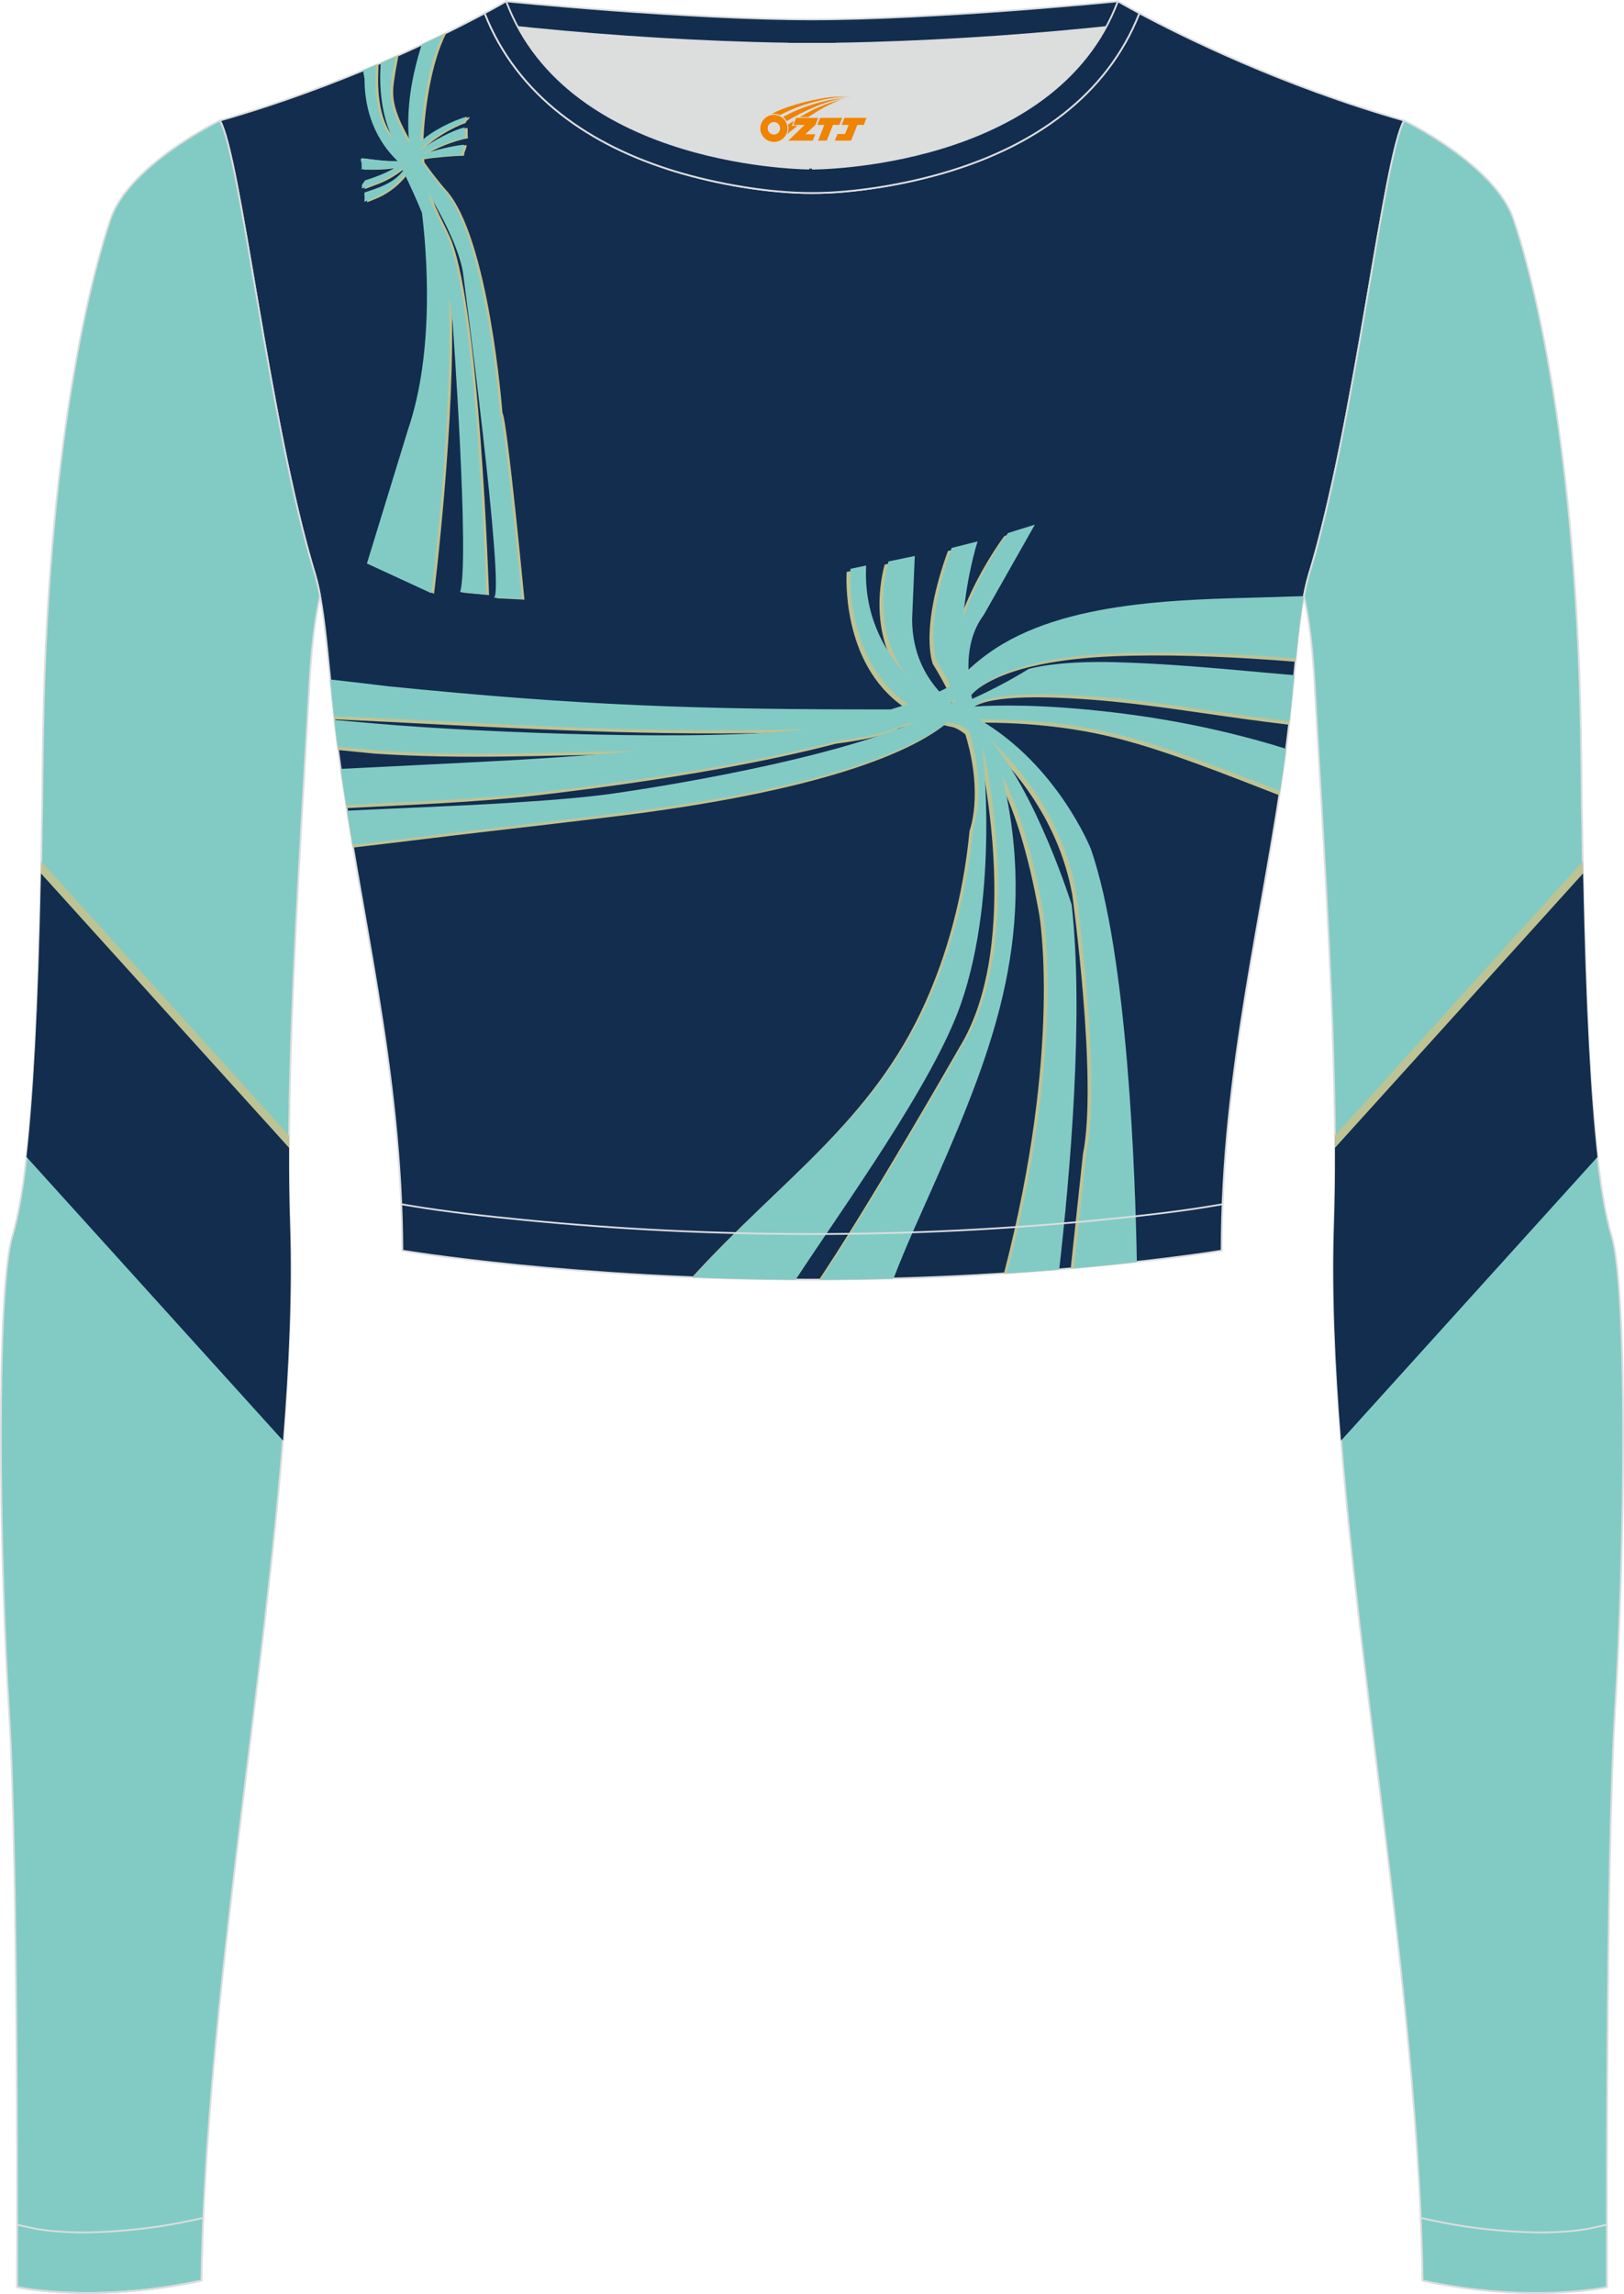
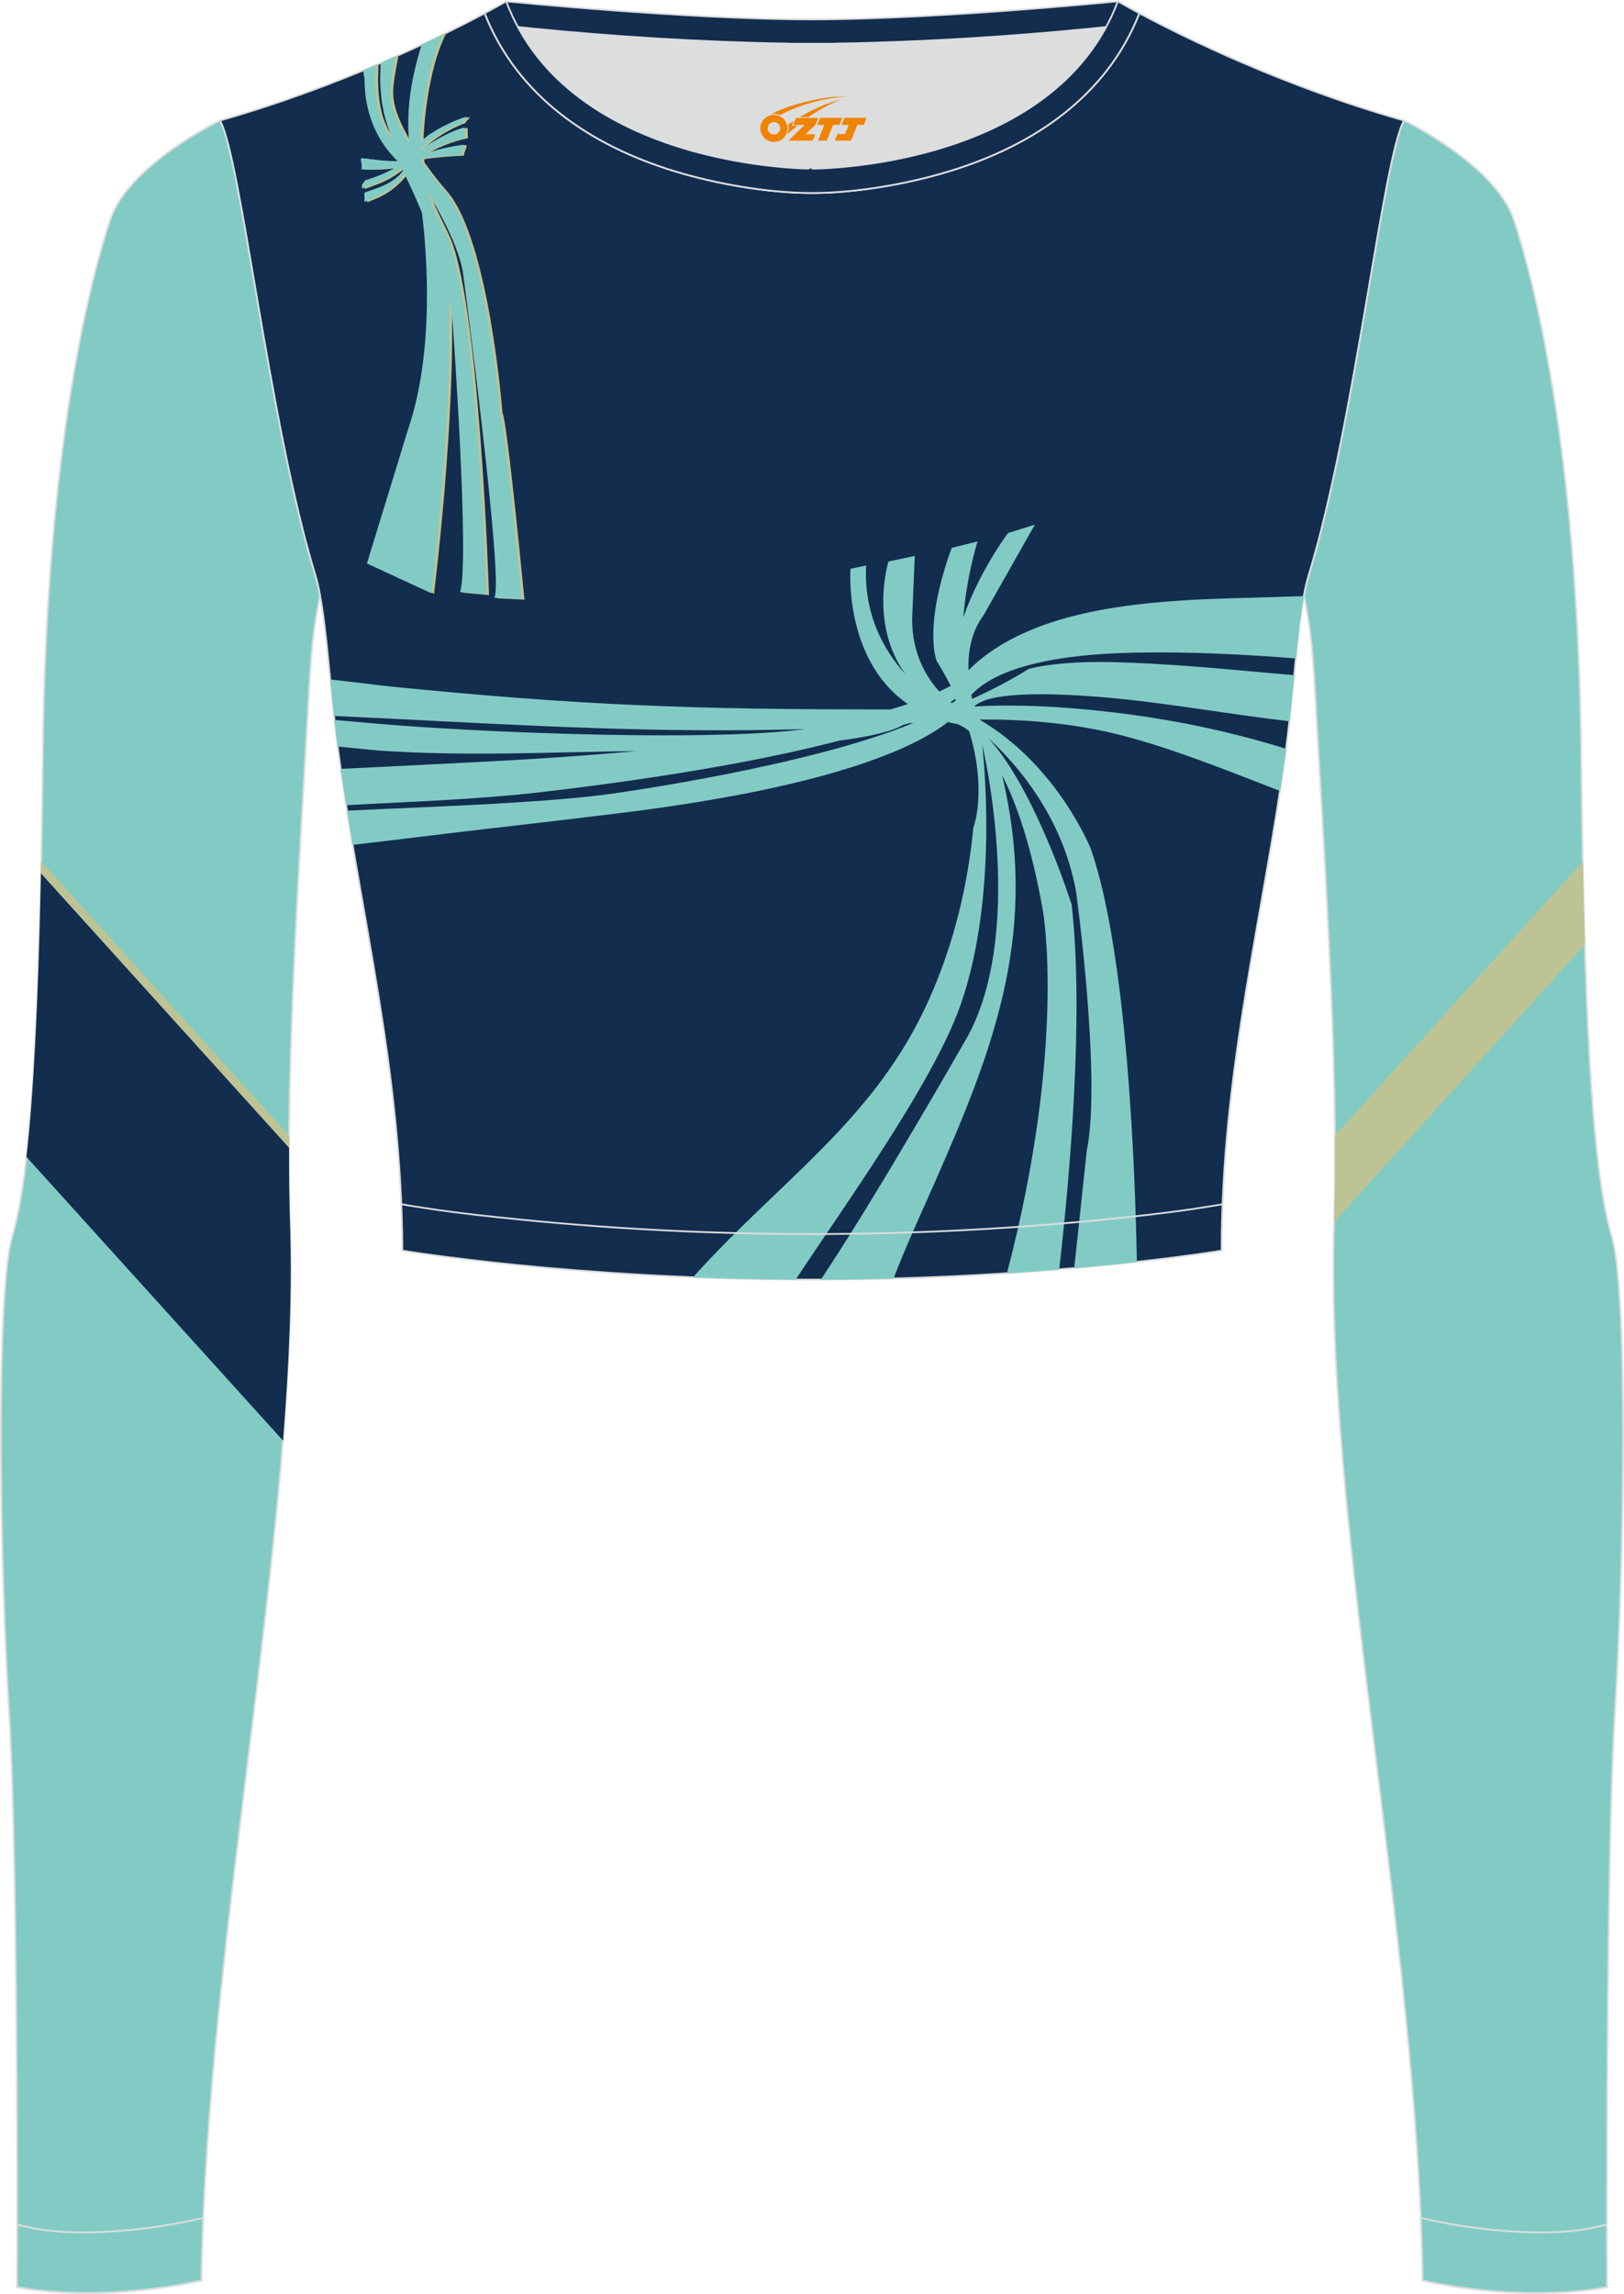
<svg xmlns="http://www.w3.org/2000/svg" version="1.1" id="图层_1" x="0px" y="0px" width="367.03px" height="518.23px" viewBox="0 0 367.02 518.23" enable-background="new 0 0 367.02 518.23" xml:space="preserve">
  <g>
    <path fill-rule="evenodd" clip-rule="evenodd" fill="#DCDDDD" d="M113.76,2.85c0,0,45.04,4.28,69.79,4.28s70.34-3.09,70.34-3.09   S241.33,40.8,183.46,40.8C125.59,40.79,113.76,2.85,113.76,2.85z" />
    <path fill-rule="evenodd" clip-rule="evenodd" fill="#132D4F" stroke="#DCDDDD" stroke-width="0.4" stroke-miterlimit="22.926" d="   M258.74,5.16l-5.47,0.6c-18.61,2.04-37.83,3.37-56.53,3.92c-2.57,0.08-5.14,0.13-7.72,0.17v0.04h-11V9.85   c-2.57-0.04-5.14-0.09-7.72-0.17c-18.7-0.55-37.91-1.88-56.53-3.92l-5.47-0.6l6.07-4.87c0,0,40.87,4.09,69.14,4.09   s69.11-4.09,69.11-4.09L258.74,5.16z" />
    <path fill-rule="evenodd" clip-rule="evenodd" fill="#132D4F" stroke="#DCDDDD" stroke-width="0.4" stroke-miterlimit="22.926" d="   M109.53,2.99C100,8.09,77.36,19.36,49.69,27.23c4.75,8.32,11.09,68.5,21.5,102.51c2.53,8.27,3.06,23.55,5.19,39.52   c4.92,36.95,14.4,72.23,14.55,113.28c0,0,38.98,6.55,92.58,6.55s92.58-6.55,92.58-6.55c0-40.87,9.62-76.33,14.55-113.28   c2.13-15.97,2.66-31.26,5.19-39.52c10.41-34.02,16.76-94.19,21.5-102.51c-27.67-7.87-50.31-19.14-59.84-24.24   c-7.44,18.9-24.13,29.96-42.97,35.71c-9.35,2.85-21.14,4.92-31.01,4.91c-9.87,0.01-21.66-2.05-31.01-4.91   C133.66,32.95,116.97,21.89,109.53,2.99z" />
    <g>
      <g>
-         <path fill-rule="evenodd" clip-rule="evenodd" fill="#BEC393" d="M215.16,158.99l-0.87,0.59l-0.32-0.26l1.1-0.72L215.16,158.99     L215.16,158.99z M74.71,154.32c0.26,2.65,0.54,5.39,0.85,8.18l11.31,0.54c32.28,1.62,60.99,3.34,94.21,2.37     c-20.84,2.84-72.45,0.9-96.94-1.24l-8.48-0.75c0.22,1.93,0.46,3.88,0.72,5.84l0.02,0.18c3.8,0.38,7.97,0.79,8.23,0.81     c20.38,1.39,39.14,0.34,58.4,0.12c-11.79,1.09-24.05,1.9-36.15,2.5c-0.51,0.03-18.84,0.94-25.09,1.26l-4.71,0.24     c0.4,2.74,0.81,5.47,1.25,8.2c14.26-0.76,29.13-1.27,43.08-2.89c31.24-3.65,52.76-7.83,67.49-11.66     c6.75-0.88,11.74-2.02,14.31-3.51c0,0,0.45-0.13,1.26-0.38c0.38-0.04,0.76-0.07,1.13-0.11c-23.73,9.9-67.76,15.95-67.76,15.95     c-5.53,0.81-13.47,1.49-22.77,2.08c-12.17,0.76-24.38,1.19-36.56,1.77c0.41,2.56,0.83,5.11,1.27,7.66     c10.34-1.19,20.67-2.52,31.01-3.7c15.29-1.74,25.74-3.04,25.74-3.04c50.33-5.94,69.56-15.2,76.85-20.9     c0.66,0.17,1.34,0.33,2.04,0.46c0,0,1.06,0.25,2.74,1.58c4.16,13.58,0.96,21.79,0.96,21.79c-1.49,15.45-5.32,28.32-10,38.79     c-12.06,27-32.93,40.31-52.74,62.12c7.27,0.29,14.98,0.49,23.04,0.54c10.89-16.54,30.67-43.84,36.84-61.47     c8.91-25.46,4.89-58.41,4.84-58.82c0.12,0.5,10.44,43.84-4.29,67.81c0,0-18.5,32.39-30.28,50.3l-1.43,2.18     c5.58-0.01,11.01-0.1,16.24-0.24c2.74-7.1,6.08-14.26,9.39-21.79c13.51-30.68,23.17-56.49,14.87-91.28     c3.23,6.28,6.64,15.94,9.26,30.76c0,0,5.3,30.09-7.98,81.14c4.12-0.26,8.03-0.55,11.72-0.85c2.39-21.1,5.53-56.99,2.74-81.77     c0,0-8.12-25.86-18.86-37.68c6.55,6.02,16.81,17.83,19.85,34.72c0,0,5.8,42.04,2.41,58.61l-2.76,25.84     c5.22-0.45,9.93-0.93,14.08-1.38c-0.38-19.91-2.14-68.99-10.39-92.71c0,0-7.5-18.91-25.2-29.23c12.93-0.11,23.45,1.37,31.86,3.5     c11.68,2.96,24.69,8.22,36.8,12.91c0.49-3.18,0.96-6.36,1.39-9.56c-13.43-4.26-26.85-6.94-39.92-8.49     c-15.51-1.83-25.94-1.65-31.31-1.3c3.14-3.2,15.49-3.16,27.49-2.24c13.28,1.02,26.2,3.33,39.31,5l5.23,0.65     c0.41-3.58,0.76-7.09,1.09-10.44l-7.02-0.61c-11.24-1.03-23.26-2.12-34.49-2.4c-13.37-0.33-19.3,1.55-19.3,1.55     c-4.32,2.68-8.73,4.93-12.75,6.76c-0.06-0.3-0.13-0.6-0.19-0.91c6.36-6.9,21.34-8.93,32.84-9.41     c11.56-0.49,24.62,0.02,36.26,0.85l5.03,0.38c0.53-5.31,1.05-10.14,1.76-14.16c-4.07,0.13-11.32,0.36-12.06,0.38     c-22.26,0.53-49.72,1.68-64.47,16.4c-0.14-4.47,0.74-8.87,3.44-12.48l11.56-20.41l-6.05,1.88c0,0-6.48,8.57-10.12,19.08     c0.82-9.85,3.23-17.18,3.23-17.18l-5.86,1.48c-6.55,18.05-3.39,25.53-3.39,25.53c1.19,1.93,2.25,3.8,3.17,5.62     c-0.81,0.44-1.67,0.87-2.57,1.29c-3.01-3.32-6.15-8.63-6.15-16.36l0.6-14.27l-5.94,1.24c0,0-4.42,14.16,3.87,25.53     c-5.04-5.56-9.48-13.64-8.92-24.61l-3.54,0.74c0,0-1.55,20.57,12.95,30.55c-1.23,0.42-2.52,0.83-3.85,1.22     c-44.46,0.05-70.44-0.9-113.59-5.23C86.09,155.64,78.44,154.75,74.71,154.32z" />
        <path fill-rule="evenodd" clip-rule="evenodd" fill="#82CBC5" d="M216,158.27l-0.87,0.59l-0.32-0.26l1.1-0.72L216,158.27     L216,158.27z M74.63,153.5c0.26,2.67,0.54,5.43,0.85,8.24l12.23,0.59c32.28,1.62,60.99,3.34,94.21,2.38     c-20.84,2.83-72.45,0.9-96.94-1.24l-9.41-0.83c0.22,1.98,0.46,3.99,0.73,6.01c4.02,0.4,8.89,0.88,9.17,0.9     c20.38,1.39,39.14,0.34,58.4,0.12c-11.79,1.09-24.05,1.89-36.15,2.5c-0.51,0.02-18.84,0.94-25.09,1.26L77,173.7     c0.39,2.74,0.81,5.47,1.24,8.2c14.55-0.79,29.77-1.28,44.02-2.94c31.24-3.65,52.76-7.83,67.5-11.66     c6.75-0.88,11.74-2.02,14.31-3.51c0,0,0.45-0.13,1.26-0.38c0.38-0.04,0.76-0.07,1.13-0.11c-23.73,9.9-67.76,15.95-67.76,15.95     c-5.53,0.81-13.47,1.49-22.77,2.08c-12.44,0.78-24.92,1.2-37.38,1.81l-0.12,0.01c0.41,2.58,0.84,5.15,1.27,7.72     c10.65-1.22,21.29-2.6,31.95-3.81c15.29-1.74,25.74-3.04,25.74-3.04c50.33-5.94,69.56-15.2,76.85-20.9     c0.66,0.17,1.34,0.33,2.04,0.46c0,0,1.06,0.25,2.74,1.58c4.16,13.58,0.96,21.79,0.96,21.79c-1.49,15.45-5.32,28.32-10,38.79     c-12.19,27.3-33.39,40.6-53.39,62.84c7.32,0.29,15.09,0.48,23.22,0.53c10.78-16.46,31.06-44.31,37.31-62.19     c8.91-25.46,4.88-58.41,4.84-58.82c0.12,0.5,10.44,43.84-4.29,67.81c0,0-18.5,32.39-30.28,50.31c-0.65,1-1.28,1.96-1.89,2.9     c5.66-0.02,11.14-0.11,16.43-0.25c2.79-7.33,6.24-14.71,9.66-22.49c13.51-30.68,23.17-56.49,14.87-91.27     c3.23,6.28,6.64,15.94,9.26,30.76c0,0,5.35,30.36-8.16,81.81c4.16-0.27,8.1-0.57,11.82-0.87c2.4-21,5.63-57.38,2.82-82.42     c0,0-8.12-25.86-18.86-37.68c6.55,6.02,16.81,17.83,19.85,34.72c0,0,5.8,42.04,2.41,58.61l-2.83,26.49     c5.27-0.46,10.01-0.95,14.16-1.41c-0.35-19.49-2.06-69.37-10.4-93.34c0,0-7.5-18.91-25.2-29.23c12.93-0.11,23.45,1.37,31.86,3.5     c11.45,2.9,24.2,8.02,36.12,12.65c0.48-3.12,0.93-6.25,1.35-9.4l0.02-0.12c-13.19-4.13-26.38-6.75-39.22-8.26     c-15.51-1.83-25.94-1.65-31.31-1.3c3.14-3.2,15.49-3.16,27.49-2.24c13.28,1.02,26.2,3.33,39.31,5.01l4.48,0.56     c0.4-3.58,0.75-7.07,1.08-10.42c-2.88-0.25-5.85-0.5-6.26-0.54c-11.24-1.03-23.26-2.12-34.49-2.4     c-13.37-0.33-19.3,1.55-19.3,1.55c-4.32,2.68-8.73,4.93-12.75,6.76c-0.06-0.3-0.13-0.6-0.19-0.91c6.36-6.9,21.34-8.93,32.84-9.41     c11.56-0.49,24.62,0.02,36.26,0.85l4.27,0.32c0.54-5.31,1.07-10.12,1.81-14.08c-4.15,0.13-10.65,0.34-11.35,0.35     c-22.26,0.53-49.72,1.68-64.47,16.4c-0.14-4.47,0.74-8.87,3.44-12.48l11.56-20.41l-6.05,1.88c0,0-6.48,8.57-10.12,19.08     c0.82-9.85,3.23-17.18,3.23-17.18l-5.86,1.48c-6.56,18.05-3.39,25.53-3.39,25.53c1.19,1.93,2.25,3.8,3.17,5.62     c-0.81,0.44-1.67,0.87-2.57,1.29c-3.01-3.32-6.15-8.63-6.15-16.36l0.6-14.27l-5.94,1.24c0,0-4.42,14.16,3.87,25.53     c-5.03-5.56-9.48-13.64-8.92-24.61l-3.54,0.74c0,0-1.55,20.57,12.95,30.55c-1.23,0.42-2.52,0.83-3.85,1.22     c-44.46,0.05-70.44-0.9-113.59-5.23C86.86,154.91,77.81,153.86,74.63,153.5z" />
      </g>
      <g>
        <path fill-rule="evenodd" clip-rule="evenodd" fill="#BEC393" d="M104.9,35.18c-0.19-0.54,0.7-1.86,0.52-2.41     c-2.91,0.33-6.46,1.22-9.17,2.12c2.1-1.29,6.07-3.02,9.53-3.67c-0.16-0.5,0-1.85-0.15-2.34c-2.71,0.57-7.52,3.21-9.93,5.06     c0-0.11-0.01-0.22-0.01-0.33c2.55-2.43,6.4-4.71,9.6-5.86c-0.13-0.42,0.97-0.89,0.84-1.31c-3.02,0.78-8.03,3.28-10.45,5.63     c0.17-6.17,1.62-17.96,5.26-24.69c-1.53,0.75-3.17,1.54-4.91,2.36c-2.32,7.48-3.71,14.55-2.93,22.71     c-1.15-1.92-2.23-3.96-3.03-5.98c-1.28-3.21-1.38-5.31-1.08-7.68c0.26-2.09,0.67-4.21,1.08-6.33c-1.11,0.5-2.26,1-3.44,1.51     c-0.05,1.75-0.1,3.31-0.1,3.42c-0.01,4.03,0.54,9.32,2.88,14.09c-0.11-0.12-0.22-0.24-0.32-0.35c0,0-3.77-3.27-3.64-13.53     l0.09-3.16c-0.96,0.41-1.95,0.83-2.95,1.24l0.4,2.22c-0.01,5.26,1.31,12.62,7.47,18.57c-2.54,0.09-5.41-0.3-7.95-0.64     c-0.65,0.03-0.25,0.74-0.2,1.01l0.01,0.23v0.01v0.03c0.01,0.21,0.02,0.41,0.02,0.61v0.03l0.01,0.41v0.03l-0.19,0.11v0.03     c2.65,0.05,5.36,0.05,7.95-0.51c-2.12,1.37-4.67,2.27-7.07,3.05c0,0.26-0.63,0.79-0.63,1.06v0.02V42v0.32v0.02v0.02v0.02v0.03     v0.02v0.02v0.27c0.17-0.06,3.18-1.19,3.35-1.26c2.44-0.99,4.33-2.3,5.6-3.35c0.1,0.19,0.2,0.4,0.31,0.62     c-2.18,2.86-5.5,3.79-8.7,4.9v0.03v0.03l-0.01,0.24v0.03v0.03c-0.01,0.22,0.05,0.58,0.04,0.81v0.03v0.03l-0.01,0.18v0.03v0.03     l0,0c-0.01,0.2-0.02,0.41-0.03,0.61c1.18-0.49,2.42-0.93,3.54-1.53c2.58-1.37,4.41-3.27,5.54-4.73c1.01,2.07,2.44,5.12,3.93,8.75     c1.07,8.73,2.93,31.08-3.12,48.85l-9.32,30.37l14.56,6.72c0,0,5-39.98,3.95-66.74c0.38,1.88,0.67,3.75,0.86,5.59     c0,0,3.89,53.8,1.69,60.9l5.93,0.56c0,0-2.15-67.75-9.19-81.64c0,0-0.87-1.87-2.19-4.54c-0.22-0.54-0.46-1.04-0.71-1.49     c0,0-0.52-1.22-1.11-3.22c3.16,5.31,6.96,12.55,7.9,18.03c0,0,9.59,72.13,7.01,73.57l6.29,0.31c0,0-3.86-40.35-4.97-42.22     c0,0-3.02-39.89-12.87-50.44c0,0-2.22-2.51-4.75-6.09c-0.03-0.24-0.05-0.48-0.07-0.73C98.01,35.58,102.77,35.22,104.9,35.18z" />
        <path fill-rule="evenodd" clip-rule="evenodd" fill="#82CBC5" d="M104.27,35.1c-0.19-0.54,0.7-1.86,0.53-2.41     c-2.91,0.33-6.46,1.22-9.17,2.12c2.1-1.29,6.07-3.02,9.53-3.67c-0.16-0.5,0-1.85-0.15-2.34c-2.71,0.57-7.52,3.21-9.93,5.06     c0-0.11-0.01-0.22-0.01-0.33c2.55-2.43,6.4-4.71,9.6-5.86c-0.13-0.42,0.97-0.89,0.84-1.31c-3.02,0.78-8.03,3.28-10.45,5.63     c0.16-6.01,1.55-17.36,4.99-24.17c-1.49,0.73-3.08,1.49-4.77,2.27c-2.24,7.32-3.56,14.27-2.8,22.27     c-1.15-1.92-2.23-3.96-3.03-5.98c-1.28-3.21-1.38-5.31-1.08-7.68c0.25-1.96,0.62-3.95,1.01-5.93c-1.09,0.48-2.22,0.97-3.37,1.47     c-0.05,1.6-0.09,2.96-0.09,3.06c-0.01,4.03,0.54,9.32,2.88,14.09c-0.11-0.12-0.22-0.24-0.32-0.35c0,0-3.77-3.27-3.64-13.53     l0.08-2.81c-0.94,0.4-1.91,0.8-2.88,1.21l0.34,1.9c-0.01,5.26,1.31,12.62,7.47,18.57c-2.54,0.09-5.41-0.3-7.95-0.64     c-0.65,0.03-0.26,0.74-0.2,1.01l0.01,0.23v0.01v0.03c0.01,0.21,0.02,0.41,0.02,0.61v0.03l0.01,0.41v0.03l-0.19,0.11v0.03     c2.65,0.05,5.36,0.05,7.95-0.51c-2.13,1.37-4.67,2.27-7.07,3.05c0,0.26-0.63,0.79-0.63,1.06v0.02v0.02v0.32v0.02v0.03v0.02v0.02     v0.02v0.02v0.27c0.17-0.06,3.18-1.19,3.35-1.26c2.44-0.99,4.33-2.3,5.6-3.35c0.1,0.19,0.2,0.4,0.31,0.62     c-2.18,2.86-5.5,3.79-8.7,4.9v0.03v0.03l-0.01,0.24v0.03v0.03c-0.01,0.22,0.05,0.58,0.04,0.81v0.03v0.03l-0.01,0.18v0.03v0.03     l0,0c-0.01,0.2-0.02,0.41-0.03,0.61c1.18-0.49,2.42-0.93,3.54-1.53c2.58-1.37,4.41-3.27,5.54-4.73c1.01,2.07,2.44,5.12,3.93,8.75     c1.07,8.73,2.93,31.08-3.12,48.85l-9.32,30.37l14.56,6.72c0,0,5-39.98,3.95-66.74c0.38,1.88,0.67,3.75,0.86,5.59     c0,0,3.89,53.8,1.69,60.9l5.93,0.56c0,0-2.15-67.75-9.19-81.64c0,0-0.87-1.88-2.19-4.55c-0.22-0.54-0.46-1.04-0.71-1.49     c0,0-0.52-1.22-1.11-3.22c3.16,5.31,6.96,12.55,7.9,18.03c0,0,9.59,72.13,7.02,73.57l6.29,0.31c0,0-3.86-40.35-4.97-42.22     c0,0-3.02-39.89-12.87-50.44c0,0-2.22-2.51-4.75-6.1c-0.03-0.24-0.05-0.48-0.08-0.73C97.39,35.5,102.15,35.13,104.27,35.1z" />
      </g>
    </g>
    <path fill-rule="evenodd" clip-rule="evenodd" fill="#82CBC5" stroke="#DCDDDD" stroke-width="0.4" stroke-miterlimit="22.926" d="   M317.33,27.23c0,0,20.55,9.93,24.74,22.3s14.56,50.77,15.29,121.02s3.28,96.45,6.92,108.83s2.91,71.7,0.73,107.01   c-2.18,35.3-1.82,130.3-1.82,130.3s-17.11,3.82-41.67-1.46c-1.26-78.2-22.24-172.66-20.02-238.76c1.17-34.86-2.6-88.69-4.18-118.11   c-0.4-7.41-0.88-15.82-2.63-23.72c0.34-1.82,0.72-3.46,1.15-4.89C306.24,95.73,312.58,35.55,317.33,27.23z" />
    <g>
      <path fill-rule="evenodd" clip-rule="evenodd" fill="#BEC393" d="M357.71,194.63l-56.02,61.94c0.06,6.9,0.01,13.47-0.19,19.49    l56.67-62.65C358,207.63,357.84,201.39,357.71,194.63z" />
-       <path fill-rule="evenodd" clip-rule="evenodd" fill="#132D4F" d="M357.77,197.32l-56.06,61.98c0.03,6.06-0.04,11.84-0.22,17.17    c-0.5,15.04,0.19,31.54,1.58,48.99l57.96-64.08C359.54,248.2,358.41,228.34,357.77,197.32z" />
    </g>
    <path fill-rule="evenodd" clip-rule="evenodd" fill="#82CBC5" stroke="#DCDDDD" stroke-width="0.4" stroke-miterlimit="22.926" d="   M49.69,27.23c0,0-20.56,9.93-24.74,22.3S10.39,100.3,9.66,170.55C8.94,240.79,6.39,267,2.75,279.37   c-3.64,12.38-2.91,71.7-0.73,107.01c2.18,35.3,1.82,130.3,1.82,130.3s17.11,3.82,41.67-1.46c1.26-78.2,22.24-172.66,20.02-238.76   c-1.17-34.86,2.6-88.69,4.18-118.11c0.4-7.41,0.88-15.82,2.63-23.72c-0.34-1.82-0.72-3.46-1.15-4.89   C60.79,95.73,54.44,35.55,49.69,27.23z" />
    <g>
      <path fill-rule="evenodd" clip-rule="evenodd" fill="#BEC393" d="M9.31,194.63l56.02,61.94c-0.06,6.9-0.01,13.47,0.19,19.49    L8.85,213.4C9.03,207.63,9.18,201.39,9.31,194.63z" />
      <path fill-rule="evenodd" clip-rule="evenodd" fill="#132D4F" d="M9.26,197.32l56.06,61.98c-0.03,6.06,0.04,11.84,0.22,17.17    c0.5,15.04-0.19,31.54-1.58,48.99L5.98,261.37C7.48,248.2,8.61,228.34,9.26,197.32z" />
    </g>
    <path fill-rule="evenodd" clip-rule="evenodd" fill="#82CBC5" stroke="#DCDDDD" stroke-width="0.4" stroke-miterlimit="22.926" d="   M3.86,502.59c0,8.69-0.02,14.09-0.02,14.09s17.11,3.82,41.67-1.46c0.08-4.67,0.22-9.39,0.43-14.16l-3.32,0.71   c-9.81,2.11-25.74,3.72-35.8,1.48L3.86,502.59z" />
    <path fill="none" stroke="#DCDDDD" stroke-width="0.4" stroke-miterlimit="22.926" d="M3.84,516.68c0,0,17.11,3.82,41.67-1.46" />
    <path fill-rule="evenodd" clip-rule="evenodd" fill="#132D4F" stroke="#DCDDDD" stroke-width="0.4" stroke-miterlimit="22.926" d="   M114.39,0.29c0,0-1.72,1.01-4.86,2.69c7.44,18.9,24.13,29.96,42.97,35.71c9.36,2.85,21.14,4.92,31.02,4.91   c9.87,0.01,21.66-2.05,31.01-4.91c18.84-5.75,35.53-16.81,42.97-35.71c-3.14-1.68-4.86-2.69-4.86-2.69   c-14.32,38.03-69.13,37.81-69.13,37.81S128.71,38.33,114.39,0.29z" />
    <path fill="none" stroke="#DCDDDD" stroke-width="0.4" stroke-miterlimit="22.926" d="M276.3,272.05l-1.93,0.33   c-8.4,1.42-17.16,2.36-25.63,3.21c-21.64,2.15-43.49,3.2-65.23,3.2c-21.73,0-43.55-1.05-65.17-3.2   c-8.49-0.84-17.27-1.79-25.69-3.21l-1.96-0.33" />
    <path fill-rule="evenodd" clip-rule="evenodd" fill="#82CBC5" stroke="#DCDDDD" stroke-width="0.4" stroke-miterlimit="22.926" d="   M363.16,502.59c0,8.69,0.02,14.09,0.02,14.09s-17.11,3.82-41.67-1.46c-0.08-4.67-0.22-9.39-0.43-14.16l3.32,0.71   c9.81,2.11,25.74,3.72,35.8,1.48L363.16,502.59z" />
  </g>
  <g id="图层_x0020_1">
    <path fill="#F08300" d="M172.01,30.03c0.416,1.136,1.472,1.984,2.752,2.032c0.144,0,0.304,0,0.448-0.016h0.016   c0.016,0,0.064,0,0.128-0.016c0.032,0,0.048-0.016,0.08-0.016c0.064-0.016,0.144-0.032,0.224-0.048c0.016,0,0.016,0,0.032,0   c0.192-0.048,0.4-0.112,0.576-0.208c0.192-0.096,0.4-0.224,0.608-0.384c0.672-0.56,1.104-1.408,1.104-2.352   c0-0.224-0.032-0.448-0.08-0.672l0,0C177.85,28.15,177.8,27.98,177.72,27.8C177.25,26.71,176.17,25.95,174.9,25.95C173.21,25.95,171.83,27.32,171.83,29.02C171.83,29.37,171.89,29.71,172.01,30.03L172.01,30.03L172.01,30.03z M176.31,29.05L176.31,29.05C176.28,29.83,175.62,30.43,174.84,30.39C174.05,30.36,173.46,29.71,173.49,28.92c0.032-0.784,0.688-1.376,1.472-1.344   C175.73,27.61,176.34,28.28,176.31,29.05L176.31,29.05z" />
    <polygon fill="#F08300" points="190.34,26.63 ,189.7,28.22 ,188.26,28.22 ,186.84,31.77 ,184.89,31.77 ,186.29,28.22 ,184.71,28.22    ,185.35,26.63" />
    <path fill="#F08300" d="M192.31,21.9c-1.008-0.096-3.024-0.144-5.056,0.112c-2.416,0.304-5.152,0.912-7.616,1.664   C177.59,24.28,175.72,25,174.37,25.77C174.57,25.74,174.76,25.72,174.95,25.72c0.48,0,0.944,0.112,1.36,0.288   C180.41,23.69,187.61,21.64,192.31,21.9L192.31,21.9L192.31,21.9z" />
-     <path fill="#F08300" d="M177.78,27.37c4-2.368,8.88-4.672,13.488-5.248c-4.608,0.288-10.224,2-14.288,4.304   C177.3,26.68,177.57,27,177.78,27.37C177.78,27.37,177.78,27.37,177.78,27.37z" />
    <polygon fill="#F08300" points="195.83,26.63 ,195.21,28.22 ,193.75,28.22 ,192.34,31.77 ,191.88,31.77 ,190.37,31.77 ,188.68,31.77    ,189.27,30.27 ,190.98,30.27 ,191.8,28.22 ,190.21,28.22 ,190.85,26.63" />
    <polygon fill="#F08300" points="184.92,26.63 ,184.28,28.22 ,181.99,30.33 ,184.25,30.33 ,183.67,31.77 ,178.18,31.77 ,181.85,28.22    ,179.27,28.22 ,179.91,26.63" />
    <path fill="#F08300" d="M190.2,22.49c-3.376,0.752-6.464,2.192-9.424,3.952h1.888C185.09,24.87,187.43,23.44,190.2,22.49z    M179.4,27.31C178.77,27.69,178.71,27.74,178.1,28.15c0.064,0.256,0.112,0.544,0.112,0.816c0,0.496-0.112,0.976-0.32,1.392   c0.176-0.16,0.32-0.304,0.432-0.4c0.272-0.24,0.768-0.64,1.6-1.296l0.32-0.256H178.92l0,0L179.4,27.31L179.4,27.31L179.4,27.31z" />
  </g>
</svg>